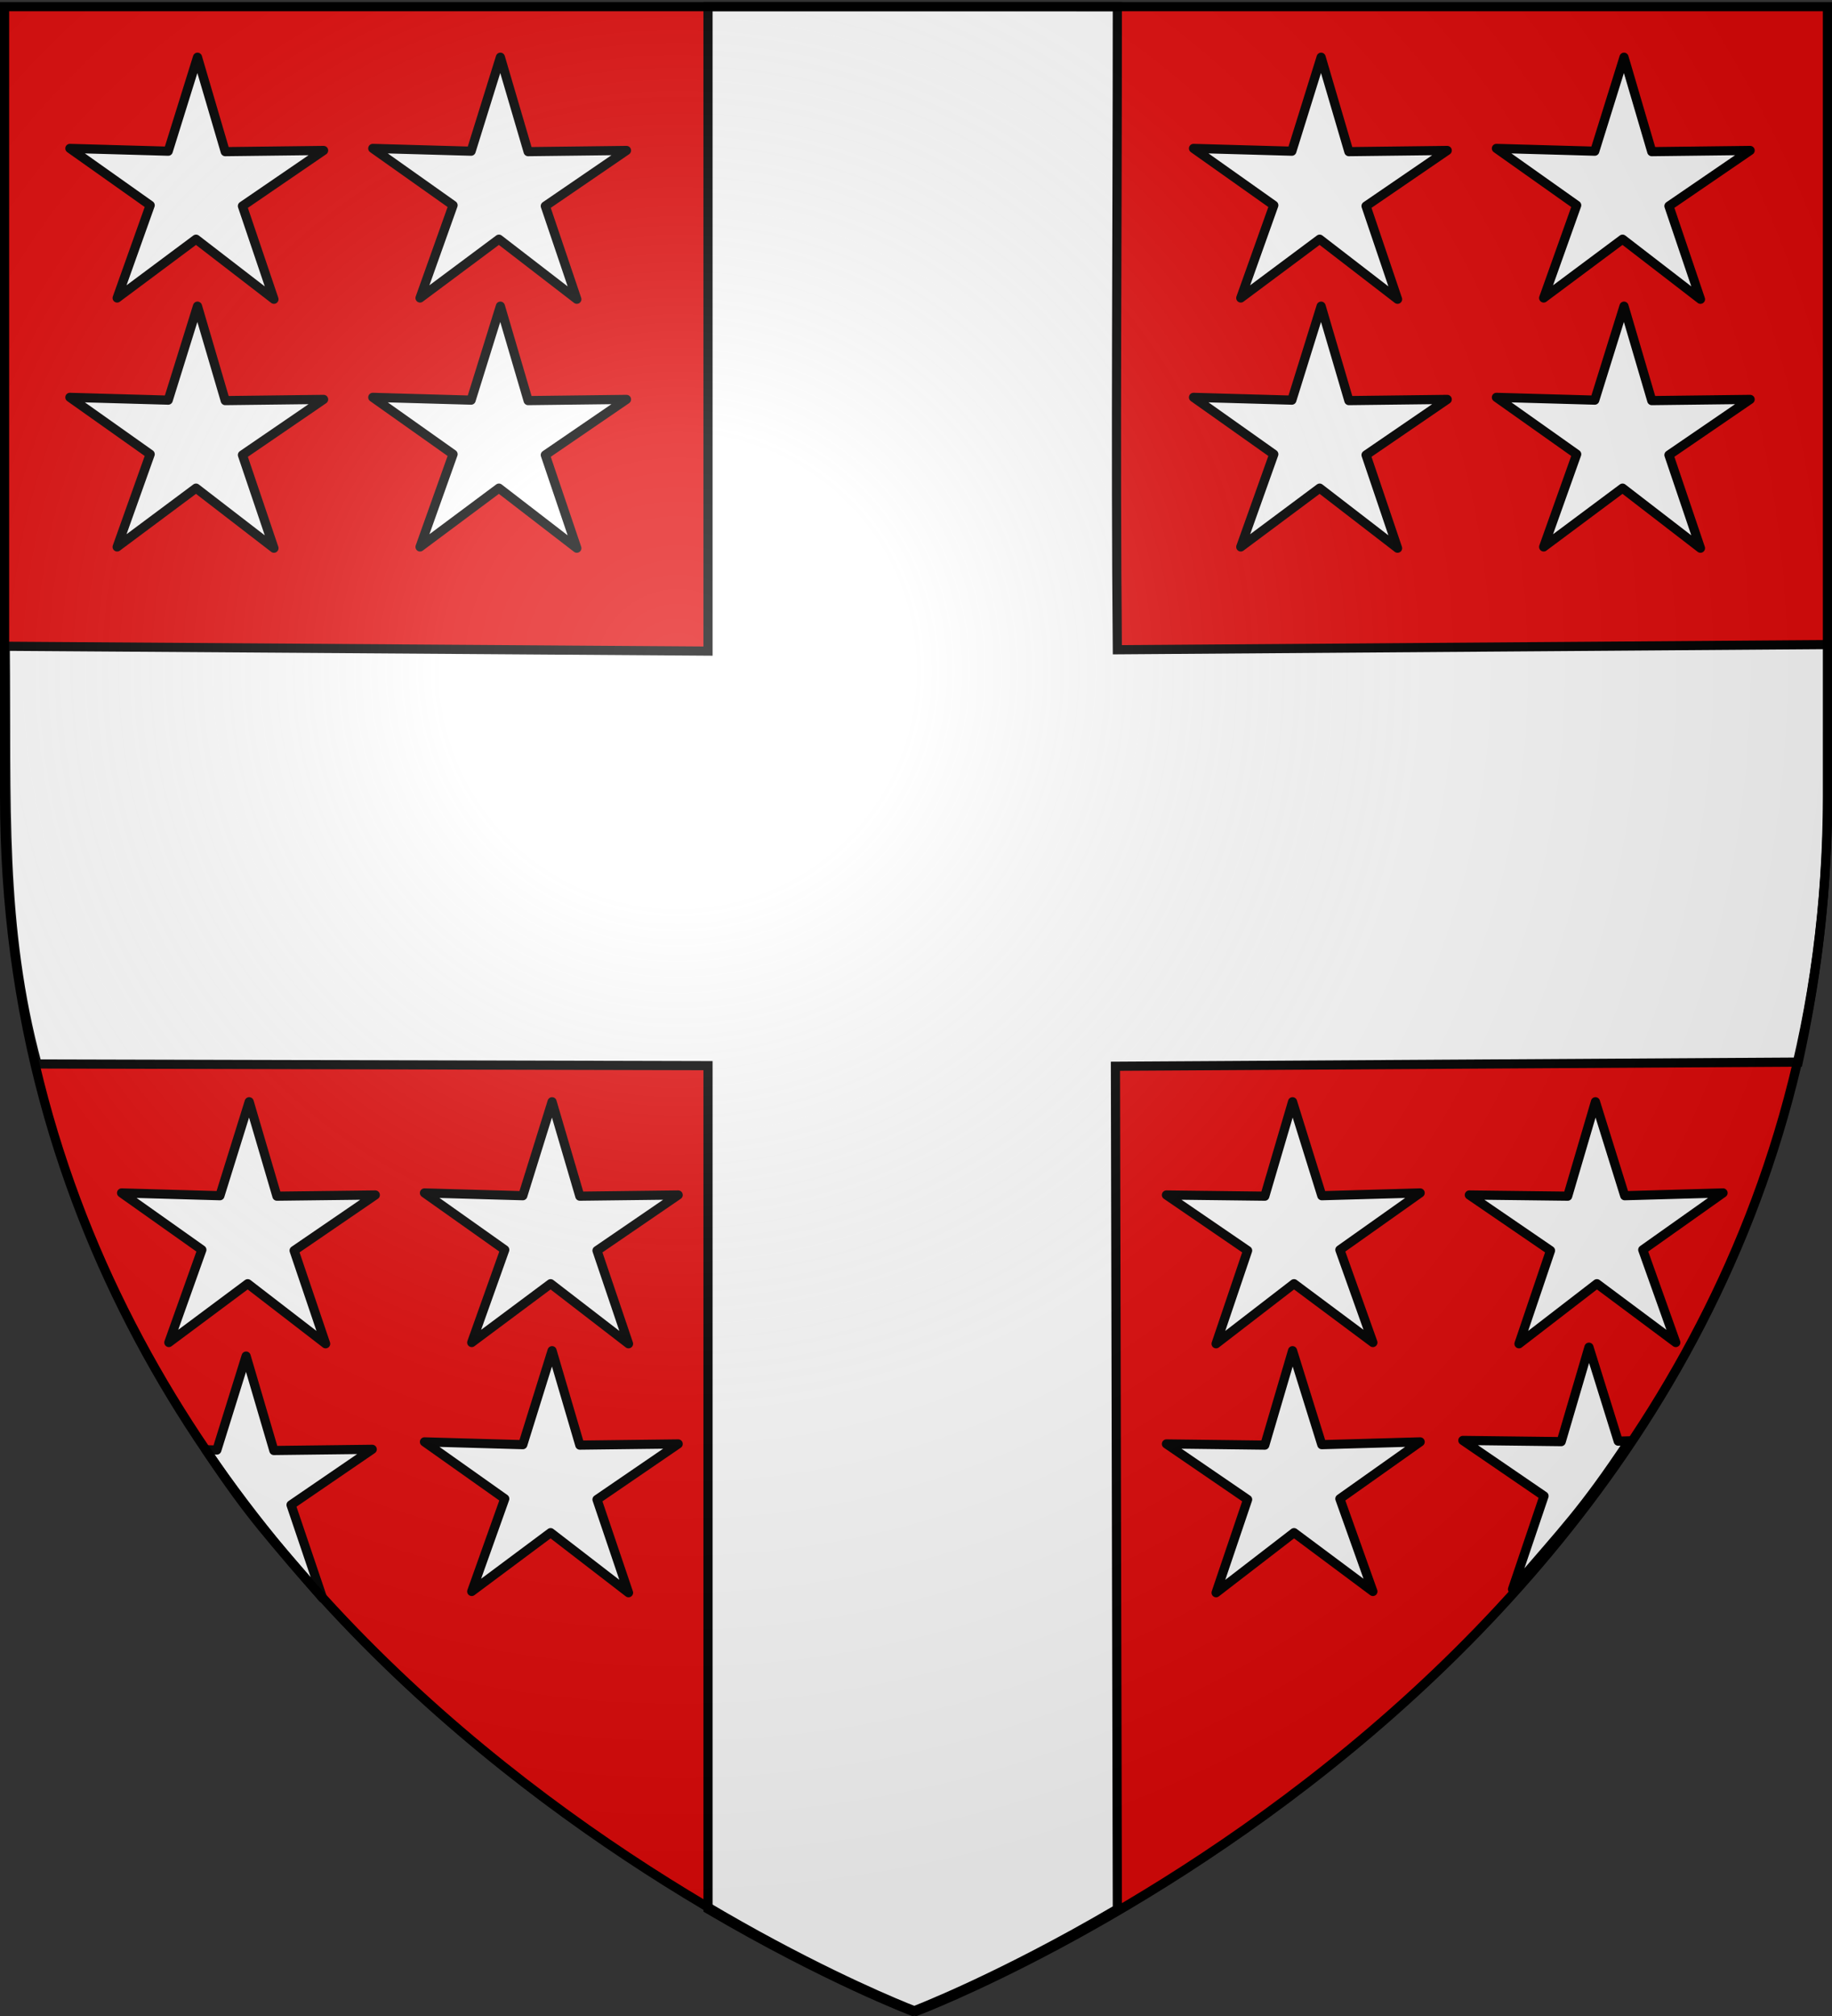
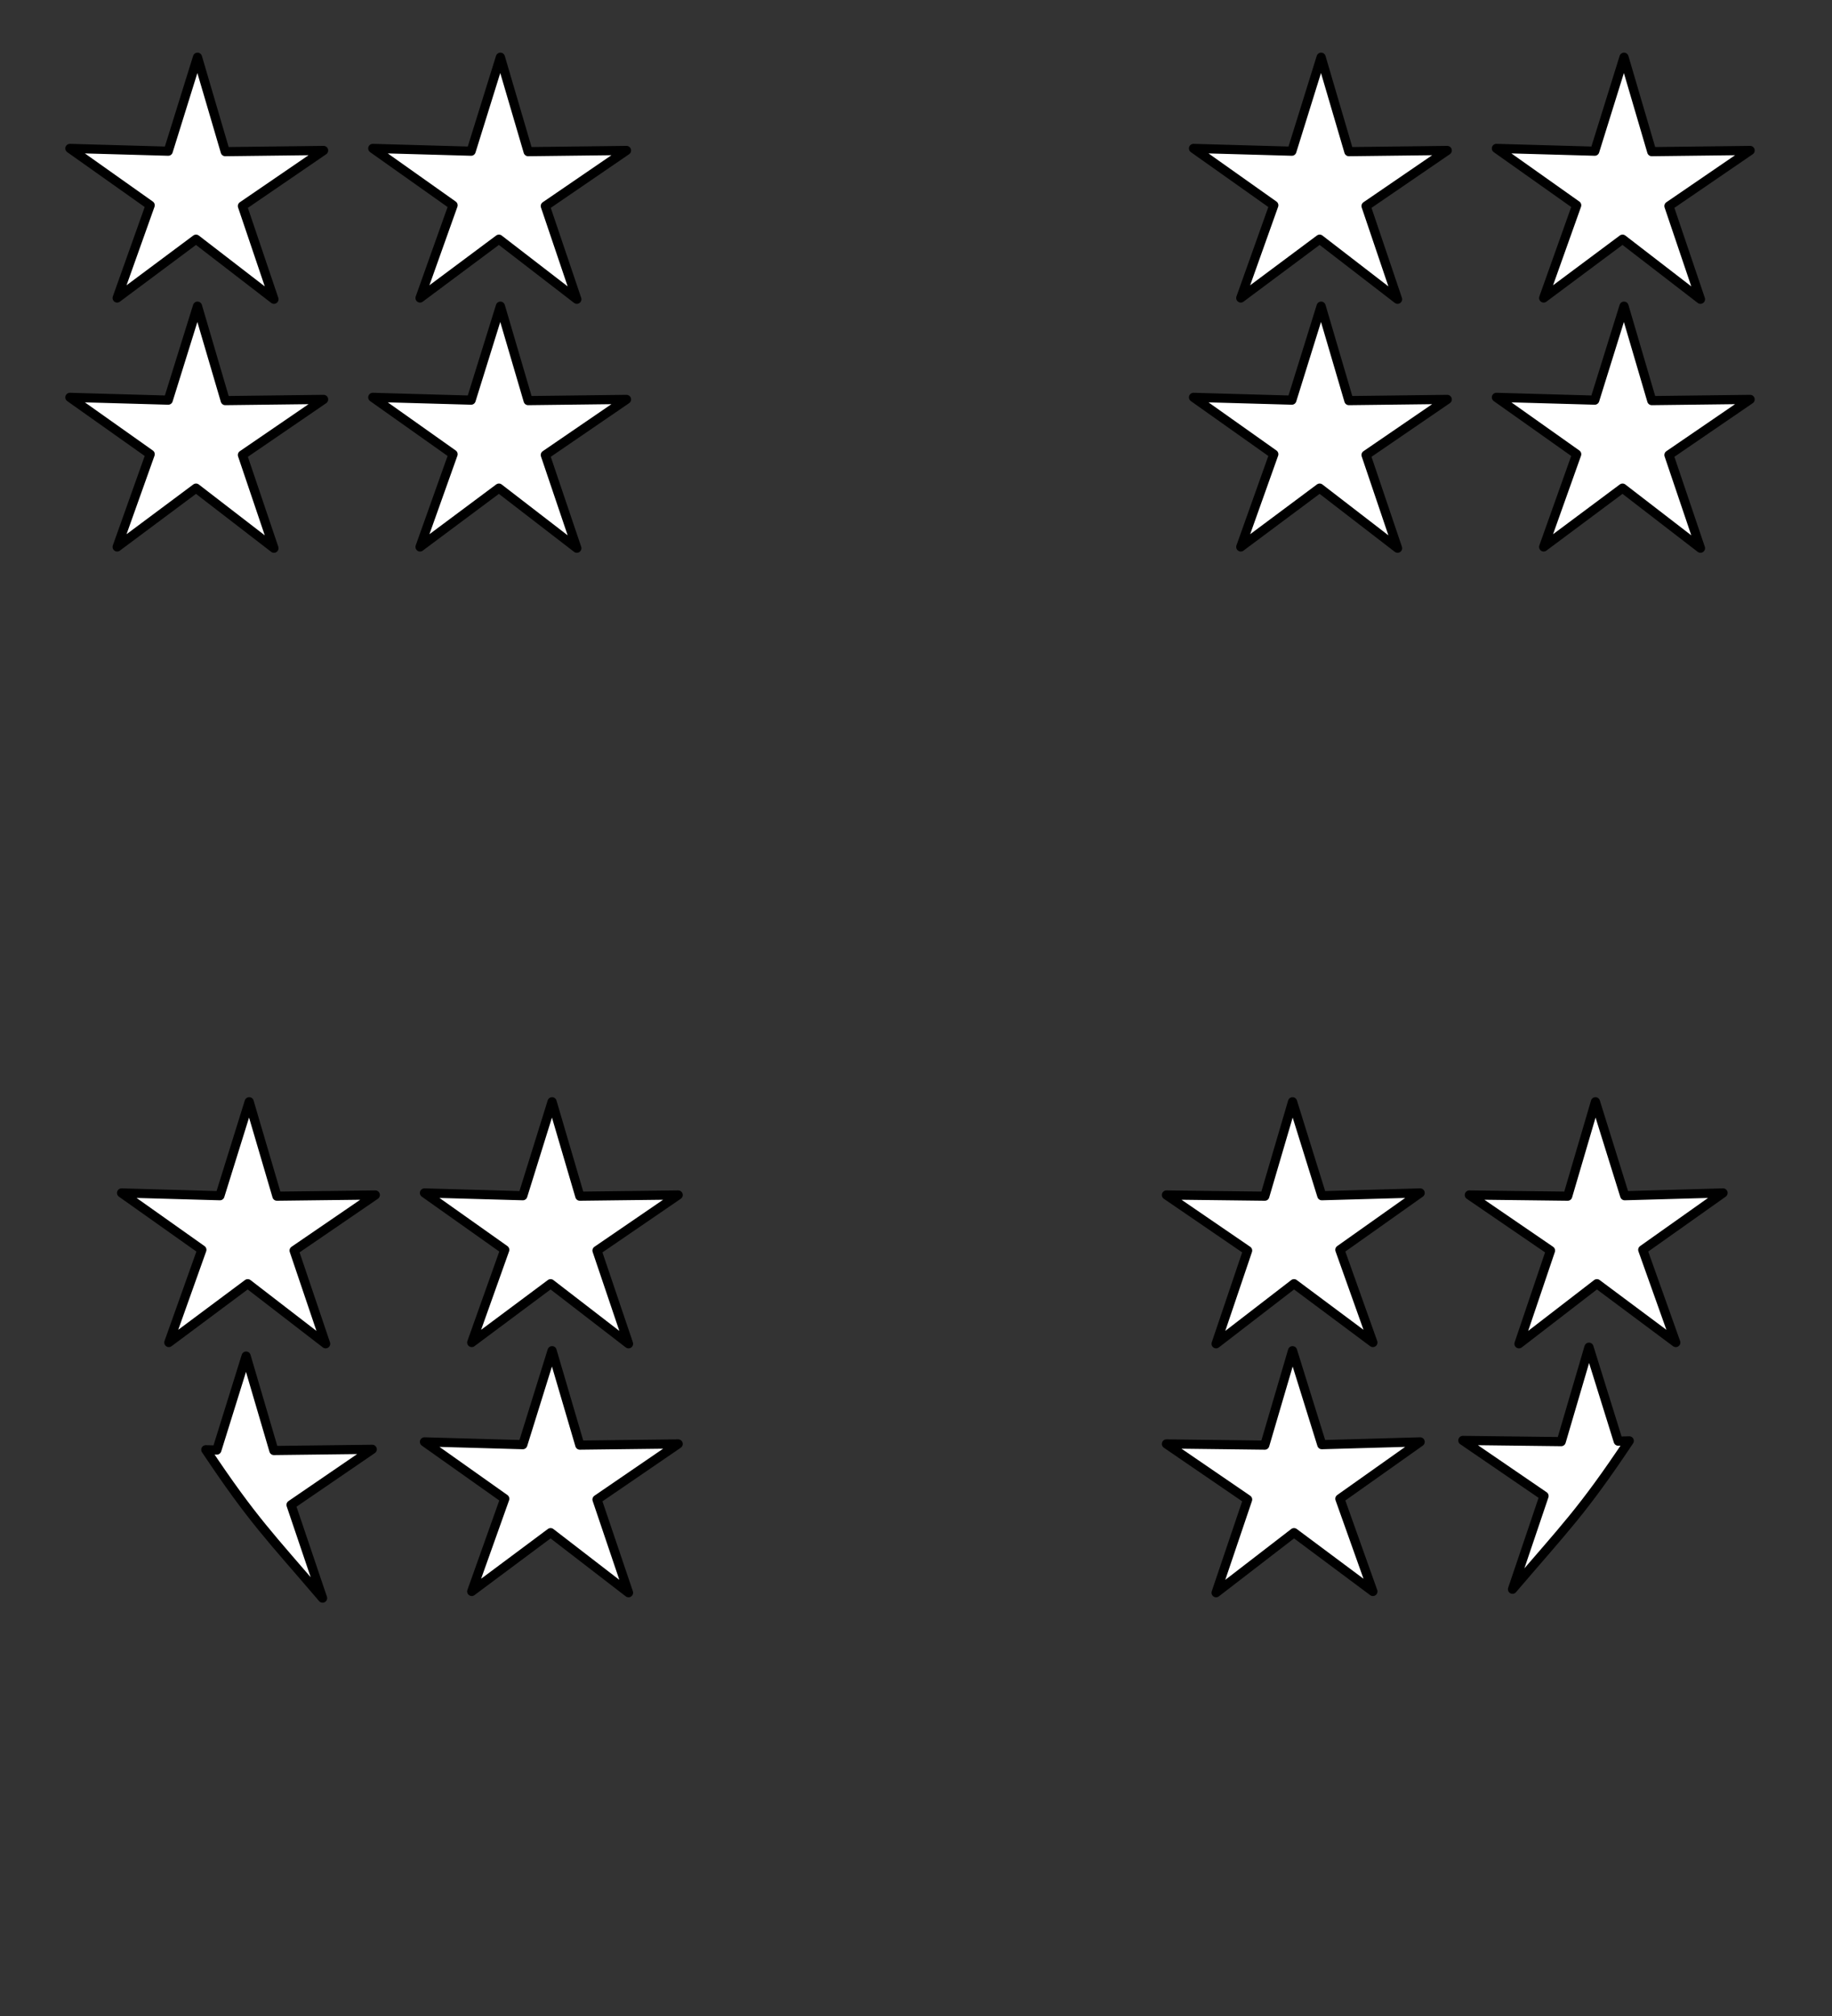
<svg xmlns="http://www.w3.org/2000/svg" xmlns:xlink="http://www.w3.org/1999/xlink" width="600" height="660" version="1.0">
  <rect width="100%" height="100%" fill="#333333" stroke="none" />
  <desc>Flag of Canton of Valais (Wallis)</desc>
  <defs>
    <g id="c">
-       <path id="b" d="M0 0v1h.5z" transform="rotate(18 3.157 -.5)" />
      <use xlink:href="#b" width="810" height="540" transform="scale(-1 1)" />
    </g>
    <g id="d">
      <use xlink:href="#c" width="810" height="540" transform="rotate(72)" />
      <use xlink:href="#c" width="810" height="540" transform="rotate(144)" />
    </g>
    <g id="f">
      <path id="e" d="M0 0v1h.5z" transform="rotate(18 3.157 -.5)" />
      <use xlink:href="#e" width="810" height="540" transform="scale(-1 1)" />
    </g>
    <g id="g">
      <use xlink:href="#f" width="810" height="540" transform="rotate(72)" />
      <use xlink:href="#f" width="810" height="540" transform="rotate(144)" />
    </g>
    <g id="i">
      <path id="h" d="M0 0v1h.5z" transform="rotate(18 3.157 -.5)" />
      <use xlink:href="#h" width="810" height="540" transform="scale(-1 1)" />
    </g>
    <g id="j">
      <use xlink:href="#i" width="810" height="540" transform="rotate(72)" />
      <use xlink:href="#i" width="810" height="540" transform="rotate(144)" />
    </g>
    <radialGradient xlink:href="#a" id="r" cx="221.445" cy="226.331" r="300" fx="221.445" fy="226.331" gradientTransform="matrix(1.353 0 0 1.349 -77.63 -85.747)" gradientUnits="userSpaceOnUse" />
    <linearGradient id="a">
      <stop offset="0" style="stop-color:white;stop-opacity:.314" />
      <stop offset=".19" style="stop-color:white;stop-opacity:.251" />
      <stop offset=".6" style="stop-color:#6b6b6b;stop-opacity:.125" />
      <stop offset="1" style="stop-color:black;stop-opacity:.125" />
    </linearGradient>
  </defs>
  <g style="display:inline">
-     <path d="M300 658.5s298.5-112.32 298.5-397.772V2.176H1.5v258.552C1.5 546.18 300 658.5 300 658.5" style="fill:#e20909;fill-opacity:1;fill-rule:evenodd;stroke:none;stroke-width:1px;stroke-linecap:butt;stroke-linejoin:miter;stroke-opacity:1" />
    <g style="display:inline">
      <path d="M0 0h600v660H0z" style="fill:none;stroke:none" transform="translate(0 -1.106)" />
    </g>
    <g style="display:inline">
-       <path d="M231.821 2.17v210.988L1.663 211.57c.528 51.687-1.726 91.669 10.419 136.753l219.74.55v276.11c38.88 22.844 67.03 33.5 67.03 33.5s28.153-10.657 67.032-33.5l-.625-275.915 223.62-1.357c11.779-53.683 9.785-89.14 9.717-136.688l-232.712 1.693c-.632-67.534 0-136.26 0-210.545z" style="fill:#fff;fill-opacity:1;fill-rule:evenodd;stroke:#000;stroke-width:3;stroke-linecap:butt;stroke-linejoin:miter;stroke-miterlimit:4;stroke-opacity:1;stroke-dasharray:none" transform="translate(.058)" />
-       <path d="M0 0h600v660H0z" style="fill:none;stroke:none" transform="translate(.058)" />
+       <path d="M0 0h600v660H0" style="fill:none;stroke:none" transform="translate(.058)" />
    </g>
    <path id="k" d="m-172.672 353.592-25.52-19.667-25.836 19.253 10.818-30.35-26.294-18.62 32.207.91 9.585-30.762 9.087 30.912 32.217-.39-26.59 18.194z" style="fill:#fff;fill-opacity:1;stroke:#000;stroke-width:3;stroke-linejoin:round;stroke-miterlimit:4;stroke-opacity:1;stroke-dasharray:none" transform="translate(262.393 -255.622)" />
    <use xlink:href="#k" id="l" width="600" height="660" x="0" y="0" transform="translate(99.2)" />
    <use xlink:href="#k" id="m" width="600" height="660" x="0" y="0" transform="translate(0 81.5)" />
    <use xlink:href="#l" id="n" width="600" height="660" x="0" y="0" transform="translate(0 81.5)" />
    <use xlink:href="#k" width="600" height="660" transform="translate(368)" />
    <use xlink:href="#l" width="600" height="660" transform="translate(368)" />
    <use xlink:href="#m" width="600" height="660" transform="translate(368)" />
    <use xlink:href="#n" width="600" height="660" transform="translate(368)" />
    <use xlink:href="#k" id="o" width="600" height="660" x="0" y="0" transform="translate(16.929 341.958)" />
    <use xlink:href="#l" id="p" width="600" height="660" x="0" y="0" transform="translate(16.929 341.958)" />
    <use xlink:href="#n" id="q" width="600" height="660" x="0" y="0" transform="translate(16.929 341.958)" />
    <use xlink:href="#o" width="600" height="660" transform="matrix(-1 0 0 1 604.133 0)" />
    <use xlink:href="#p" width="600" height="660" transform="matrix(-1 0 0 1 604.133 0)" />
    <use xlink:href="#q" width="600" height="660" transform="matrix(-1 0 0 1 604.133 0)" />
    <path d="M105.646 523.192c-17.208-20.158-22.712-25.31-38.24-48.577l3.615.102 9.584-30.762 9.087 30.912 32.218-.39-26.591 18.194zM495.362 520.284c17.208-20.157 22.712-25.309 38.24-48.577l-3.615.102-9.585-30.761-9.087 30.912-32.217-.39 26.59 18.194z" style="fill:#fff;fill-opacity:1;stroke:#000;stroke-width:3;stroke-linejoin:round;stroke-miterlimit:4;stroke-dasharray:none;stroke-opacity:1" />
  </g>
-   <path d="M300 658.5s298.5-112.32 298.5-397.772V2.176H1.5v258.552C1.5 546.18 300 658.5 300 658.5" style="opacity:1;fill:url(#r);fill-opacity:1;fill-rule:evenodd;stroke:none;stroke-width:1px;stroke-linecap:butt;stroke-linejoin:miter;stroke-opacity:1" />
-   <path d="M300 658.5S1.5 546.18 1.5 260.728V2.176h597v258.552C598.5 546.18 300 658.5 300 658.5z" style="opacity:1;fill:none;fill-opacity:1;fill-rule:evenodd;stroke:#000;stroke-width:3;stroke-linecap:butt;stroke-linejoin:miter;stroke-miterlimit:4;stroke-dasharray:none;stroke-opacity:1" />
</svg>